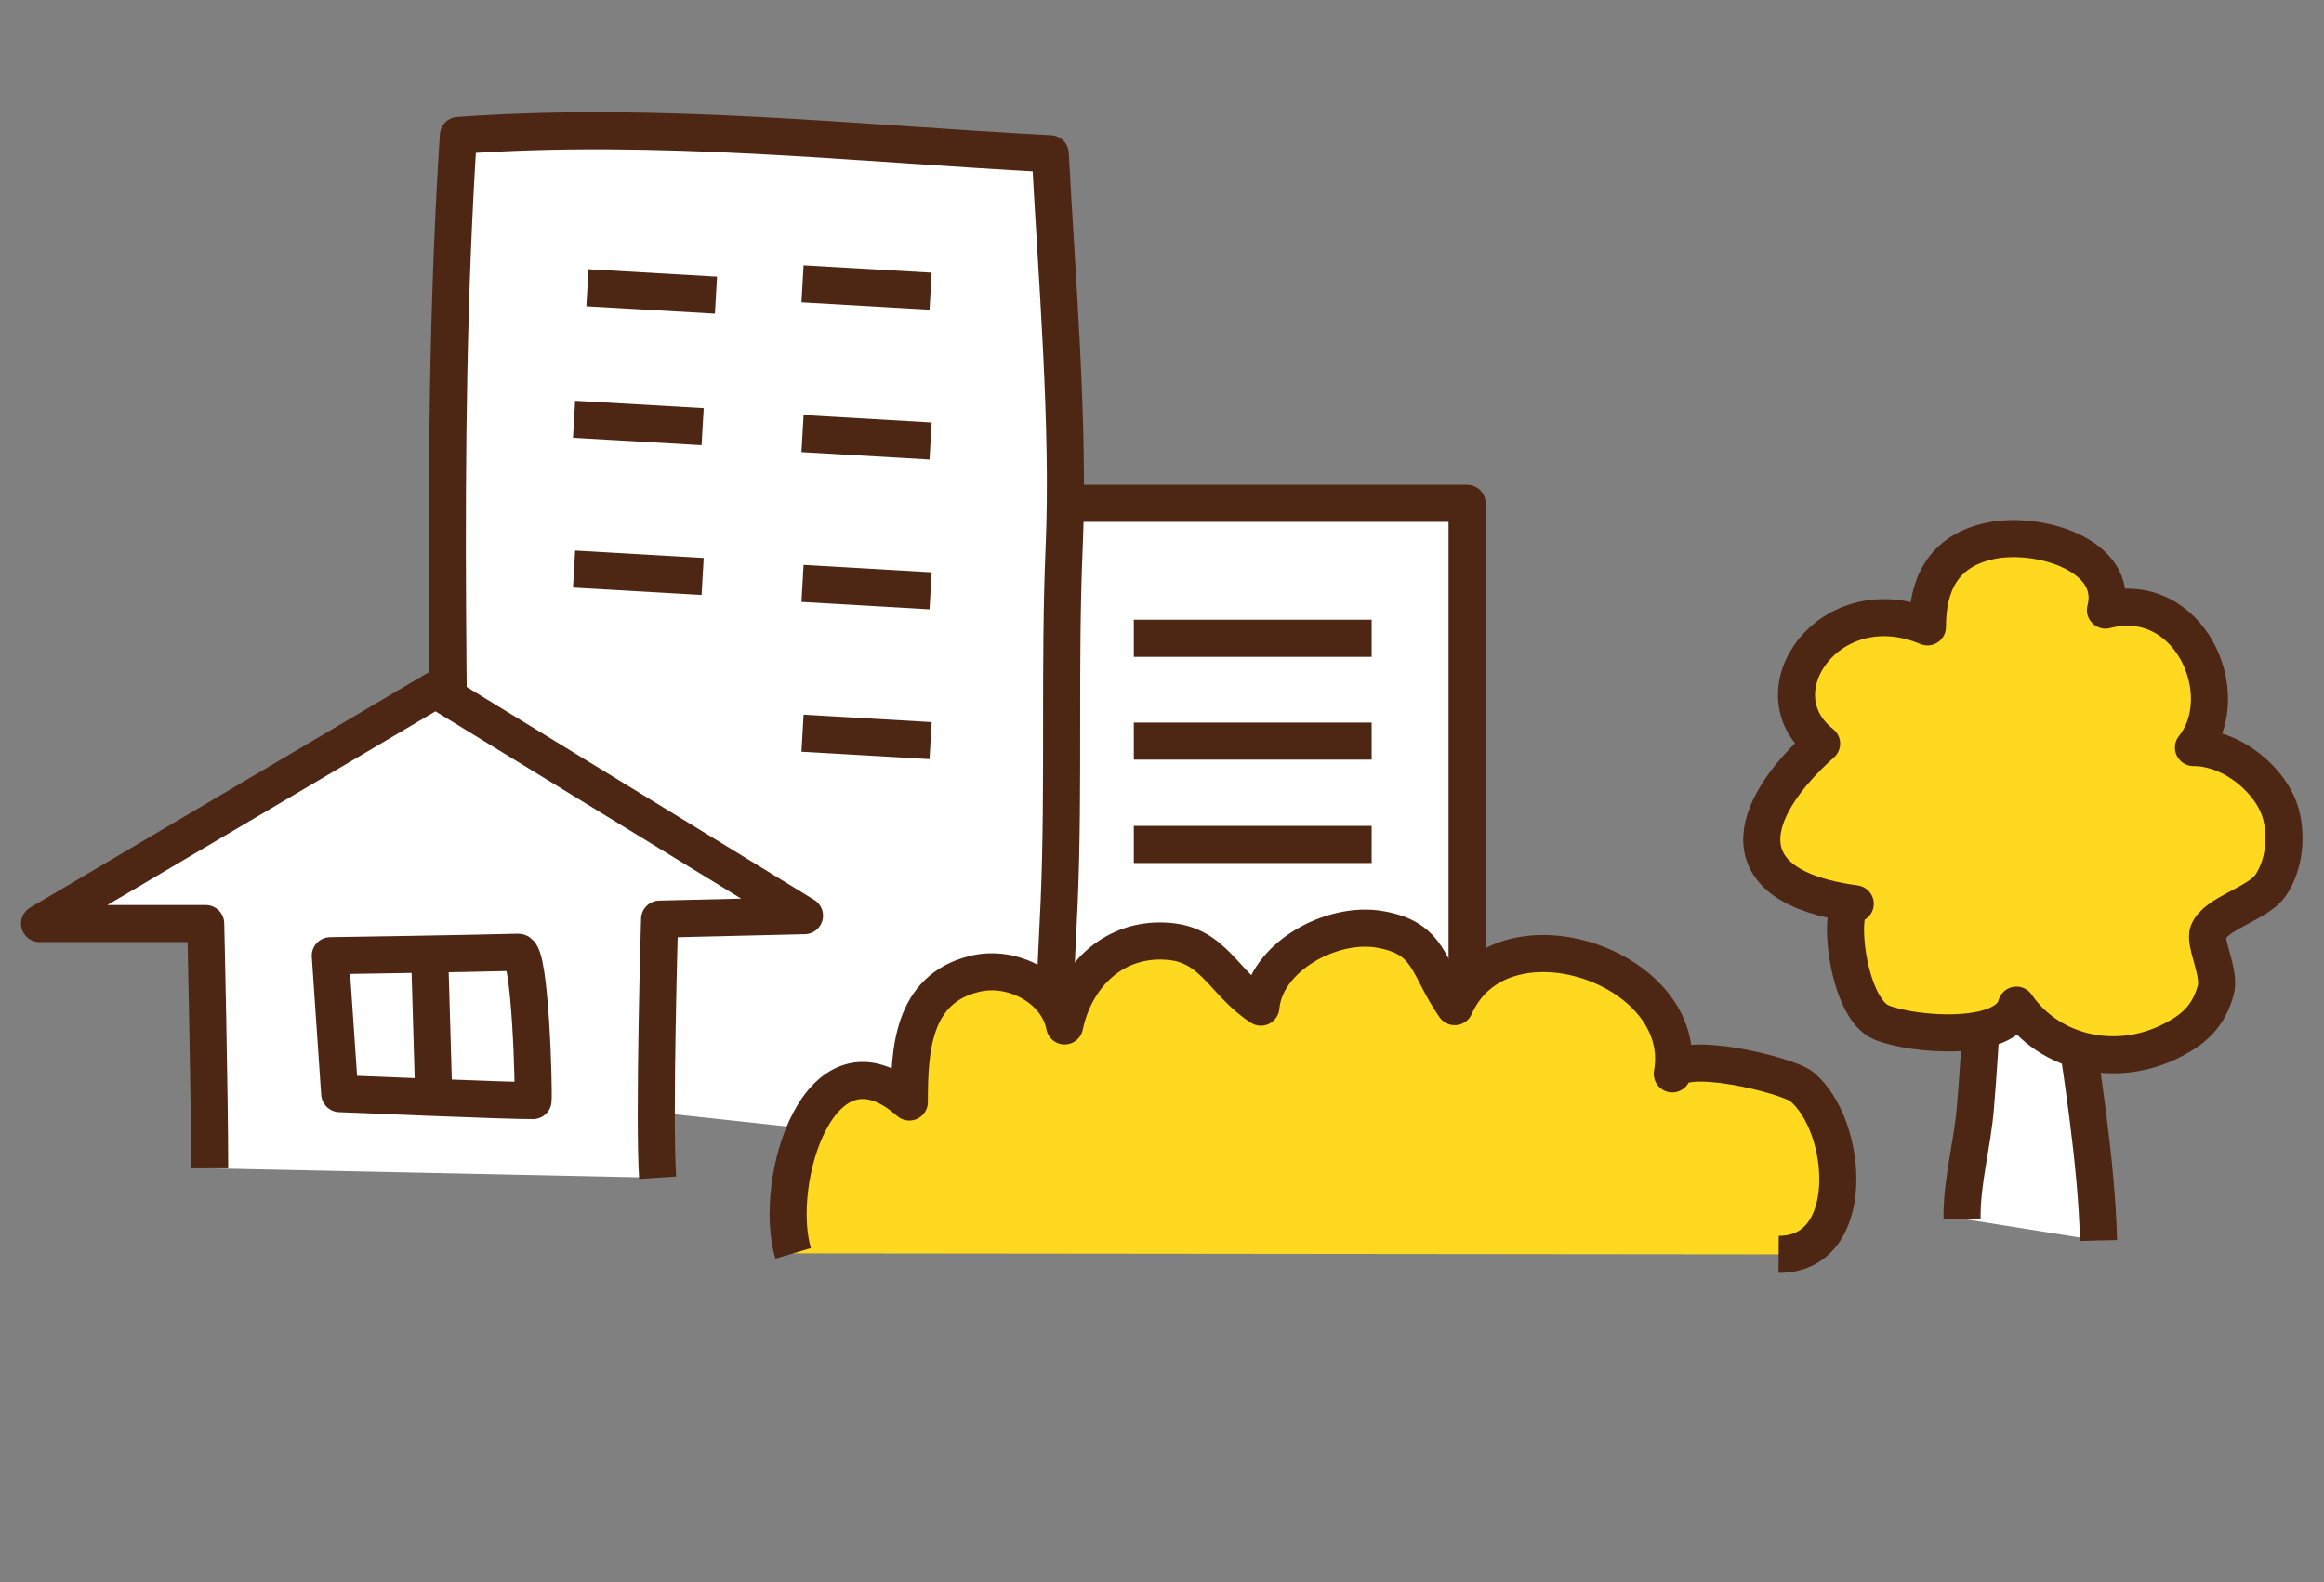
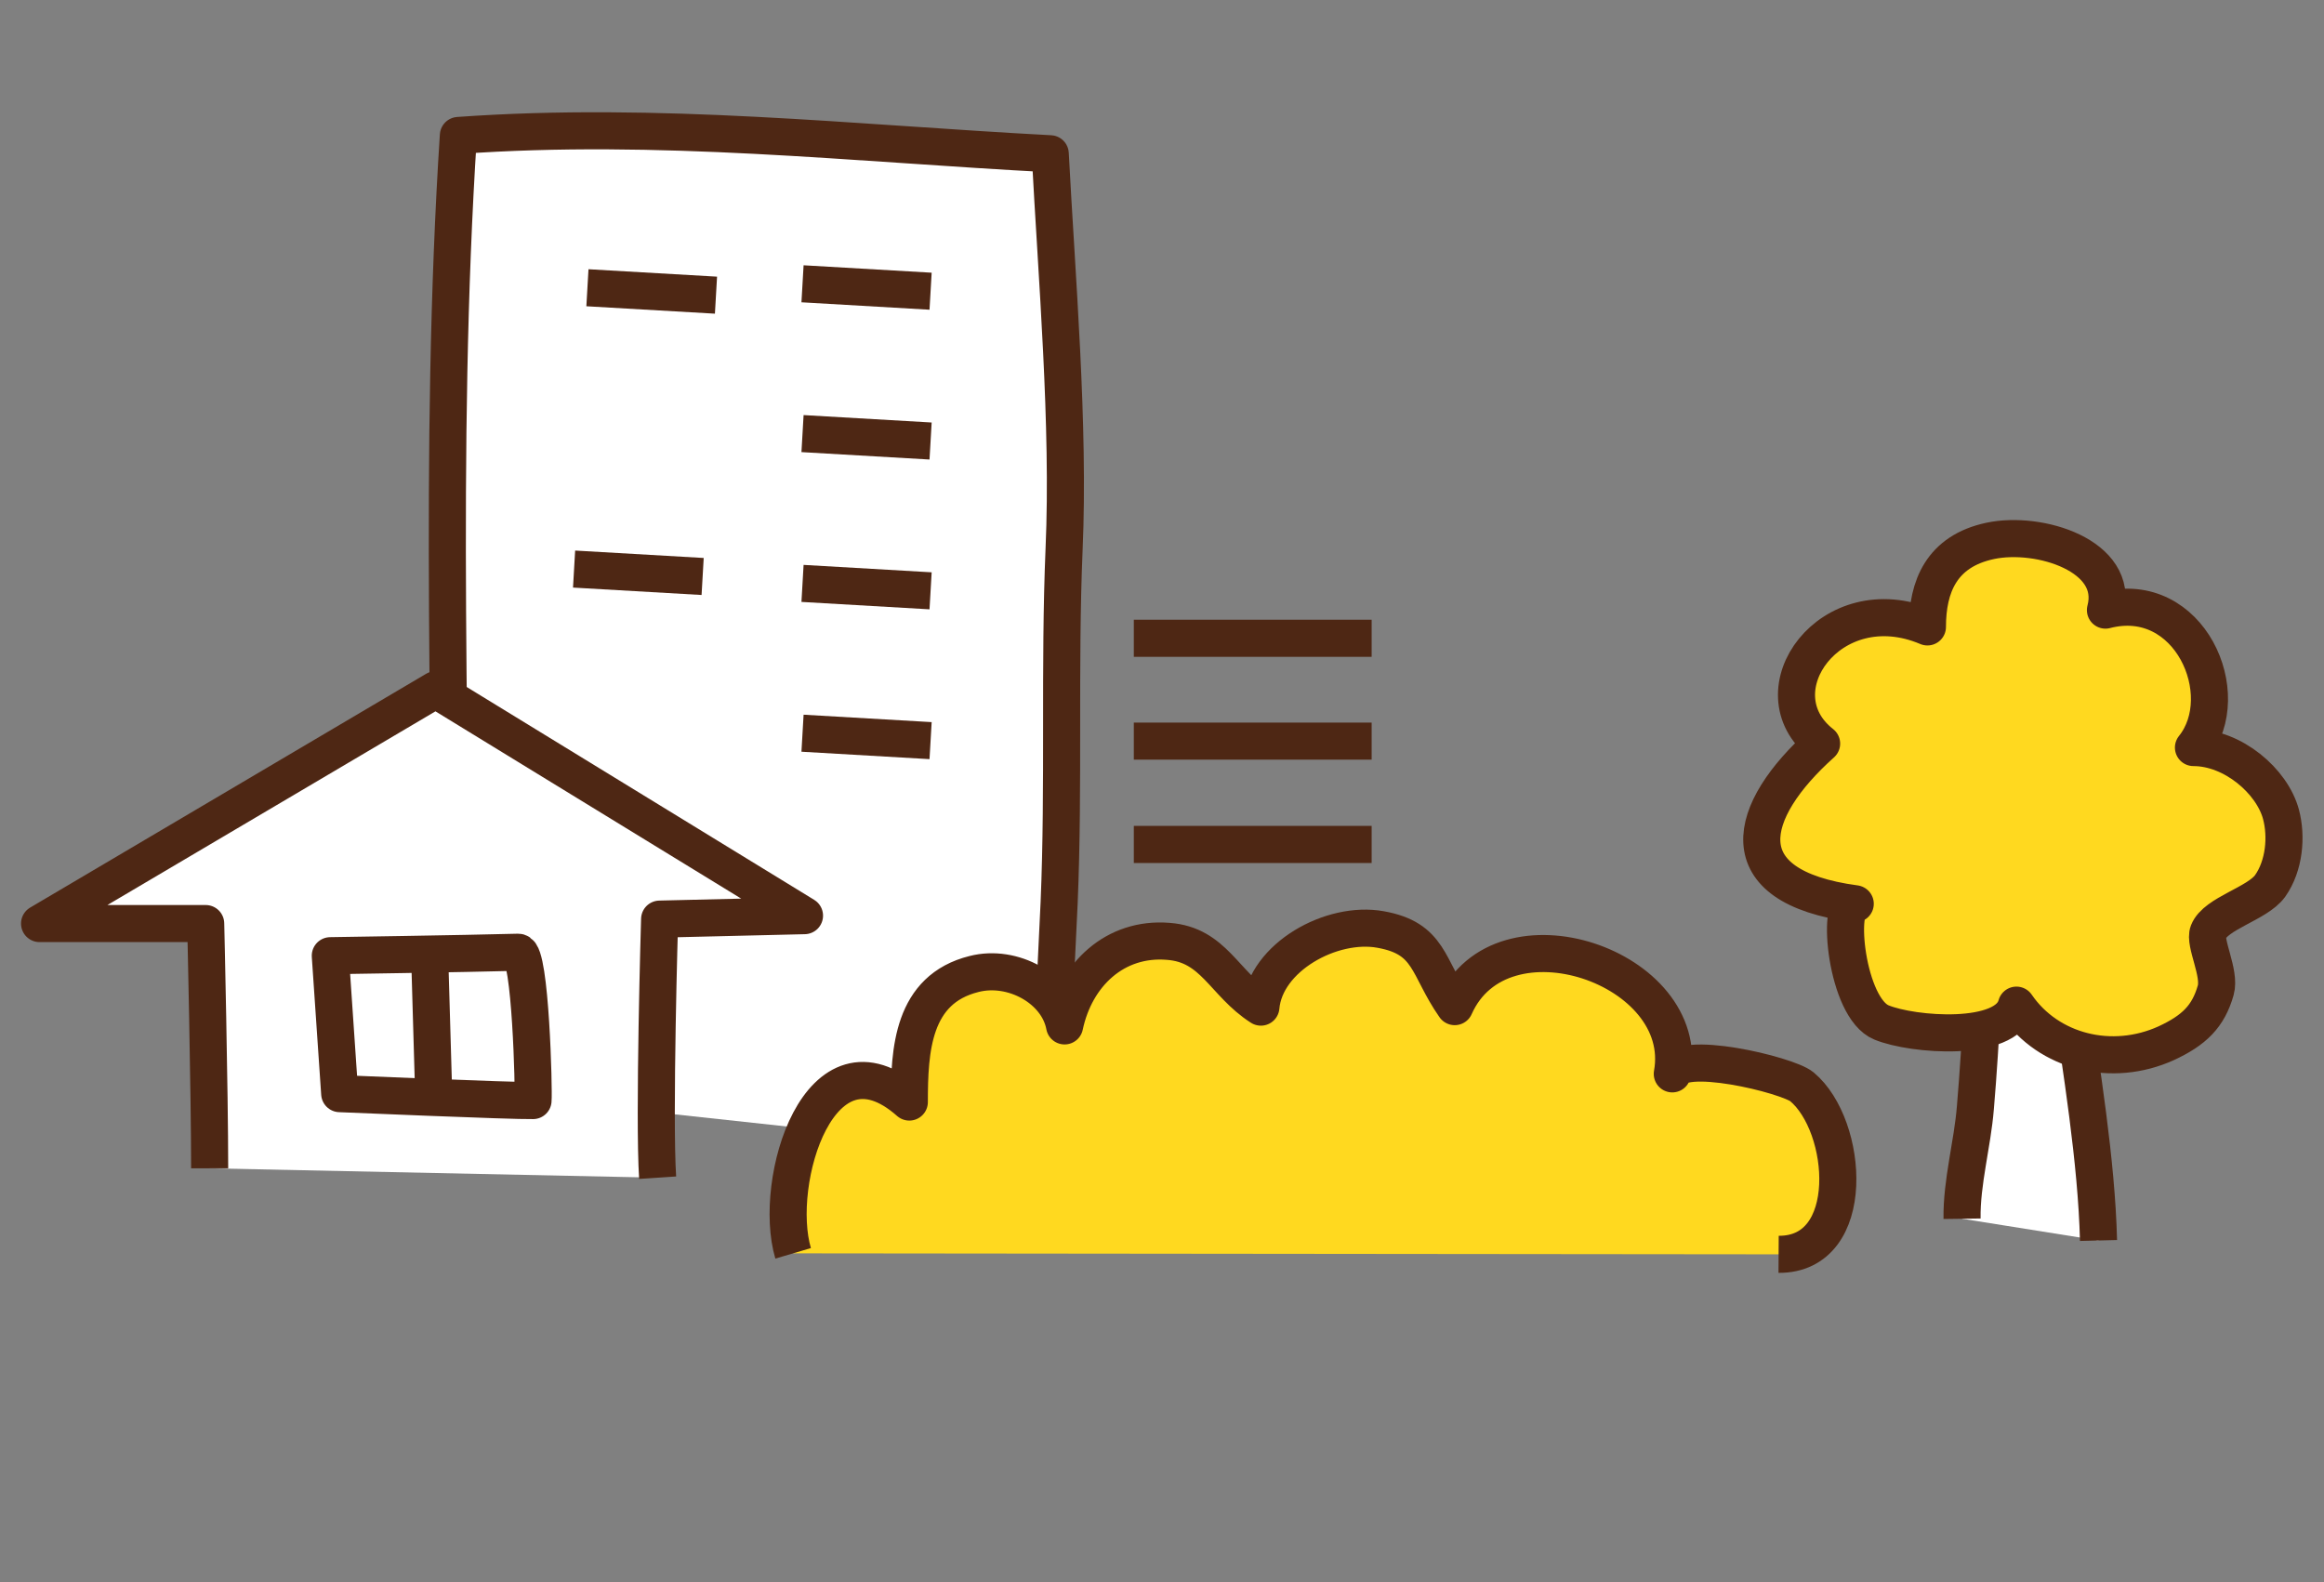
<svg xmlns="http://www.w3.org/2000/svg" id="_レイヤー_1" data-name="レイヤー 1" viewBox="0 0 47 32">
  <rect x="0" y="0" width="47" height="32" fill="#808080" stroke="none" />
  <defs>
    <style>
      .cls-1 {
        fill: none;
      }

      .cls-1, .cls-2, .cls-3 {
        stroke: #4e2714;
        stroke-linejoin: round;
        stroke-width: .75px;
      }

      .cls-2 {
        fill: #ffd91f;
      }

      .cls-3 {
        fill: #fff;
      }
    </style>
  </defs>
-   <polyline class="cls-3" points="19.92 20.66 20.4 10.18 29.67 10.18 29.67 21.5" />
  <path class="cls-3" d="M9.14,22.05c0-6.39-.28-12.97.13-19.31,4.05-.29,7.98.16,11.97.37.13,2.49.39,5.49.28,7.99-.1,2.38,0,4.77-.1,7.15-.09,1.83-.18,3.66-.14,5.51-.04-.14-.09-.28-.15-.41" />
  <path class="cls-3" d="M4.24,23.63c0-1.55-.08-4.95-.08-4.95H.8s8.01-4.73,8.01-4.73l7.46,4.57-2.93.07s-.12,4.02-.04,5.23" />
  <path class="cls-2" d="M16.04,25.35c-.43-1.45.54-4.66,2.35-3.06,0-1.05.06-2.28,1.31-2.59.78-.2,1.69.3,1.83,1.05.22-1.04,1.02-1.8,2.1-1.71.92.07,1.12.85,1.87,1.33.09-1.01,1.43-1.75,2.42-1.57,1.01.18.94.76,1.5,1.56.94-2.12,4.79-.8,4.4,1.36.1-.52,2.33.02,2.62.26.95.79,1.14,3.4-.47,3.39" />
  <line class="cls-1" x1="11.88" y1="5.82" x2="14.48" y2="5.97" />
  <line class="cls-1" x1="16.23" y1="5.74" x2="18.82" y2="5.89" />
-   <line class="cls-1" x1="11.61" y1="8.48" x2="14.21" y2="8.63" />
  <line class="cls-1" x1="16.23" y1="8.77" x2="18.82" y2="8.92" />
  <line class="cls-1" x1="11.61" y1="11.51" x2="14.21" y2="11.66" />
  <line class="cls-1" x1="16.23" y1="11.8" x2="18.82" y2="11.95" />
  <line class="cls-1" x1="16.23" y1="14.83" x2="18.82" y2="14.98" />
  <path class="cls-3" d="M6.87,22.12s3.52.15,3.91.14c.02-.19-.05-3-.3-3-1.11.03-3.8.07-3.8.07l.19,2.79Z" />
  <line class="cls-1" x1="8.69" y1="19.35" x2="8.77" y2="22.11" />
  <line class="cls-3" x1="22.93" y1="12.91" x2="27.74" y2="12.91" />
  <line class="cls-3" x1="22.93" y1="14.99" x2="27.74" y2="14.99" />
  <line class="cls-3" x1="22.93" y1="17.08" x2="27.74" y2="17.08" />
  <path class="cls-3" d="M42.44,25.09c-.04-1.61-.35-3.47-.58-5.07-.08-.54-.05-1.48-.18-1.9l-1.47.04c-.09,1.41-.14,2.83-.26,4.24-.06.75-.28,1.5-.27,2.25" />
  <path class="cls-2" d="M37.51,18.28c-.38-.05-.17,2.11.54,2.4.63.26,2.53.41,2.73-.35.65.95,1.93,1.27,3.03.77.56-.26.85-.54,1-1.07.1-.35-.24-.96-.15-1.18.15-.38.99-.57,1.25-.93.29-.41.34-1,.22-1.45-.18-.67-.97-1.35-1.77-1.35.86-1.07-.08-3.22-1.78-2.78.29-1.1-1.34-1.61-2.33-1.4-.99.21-1.27.93-1.27,1.74-1.96-.83-3.48,1.31-2.14,2.36-1.52,1.36-1.93,2.89.68,3.24Z" />
</svg>